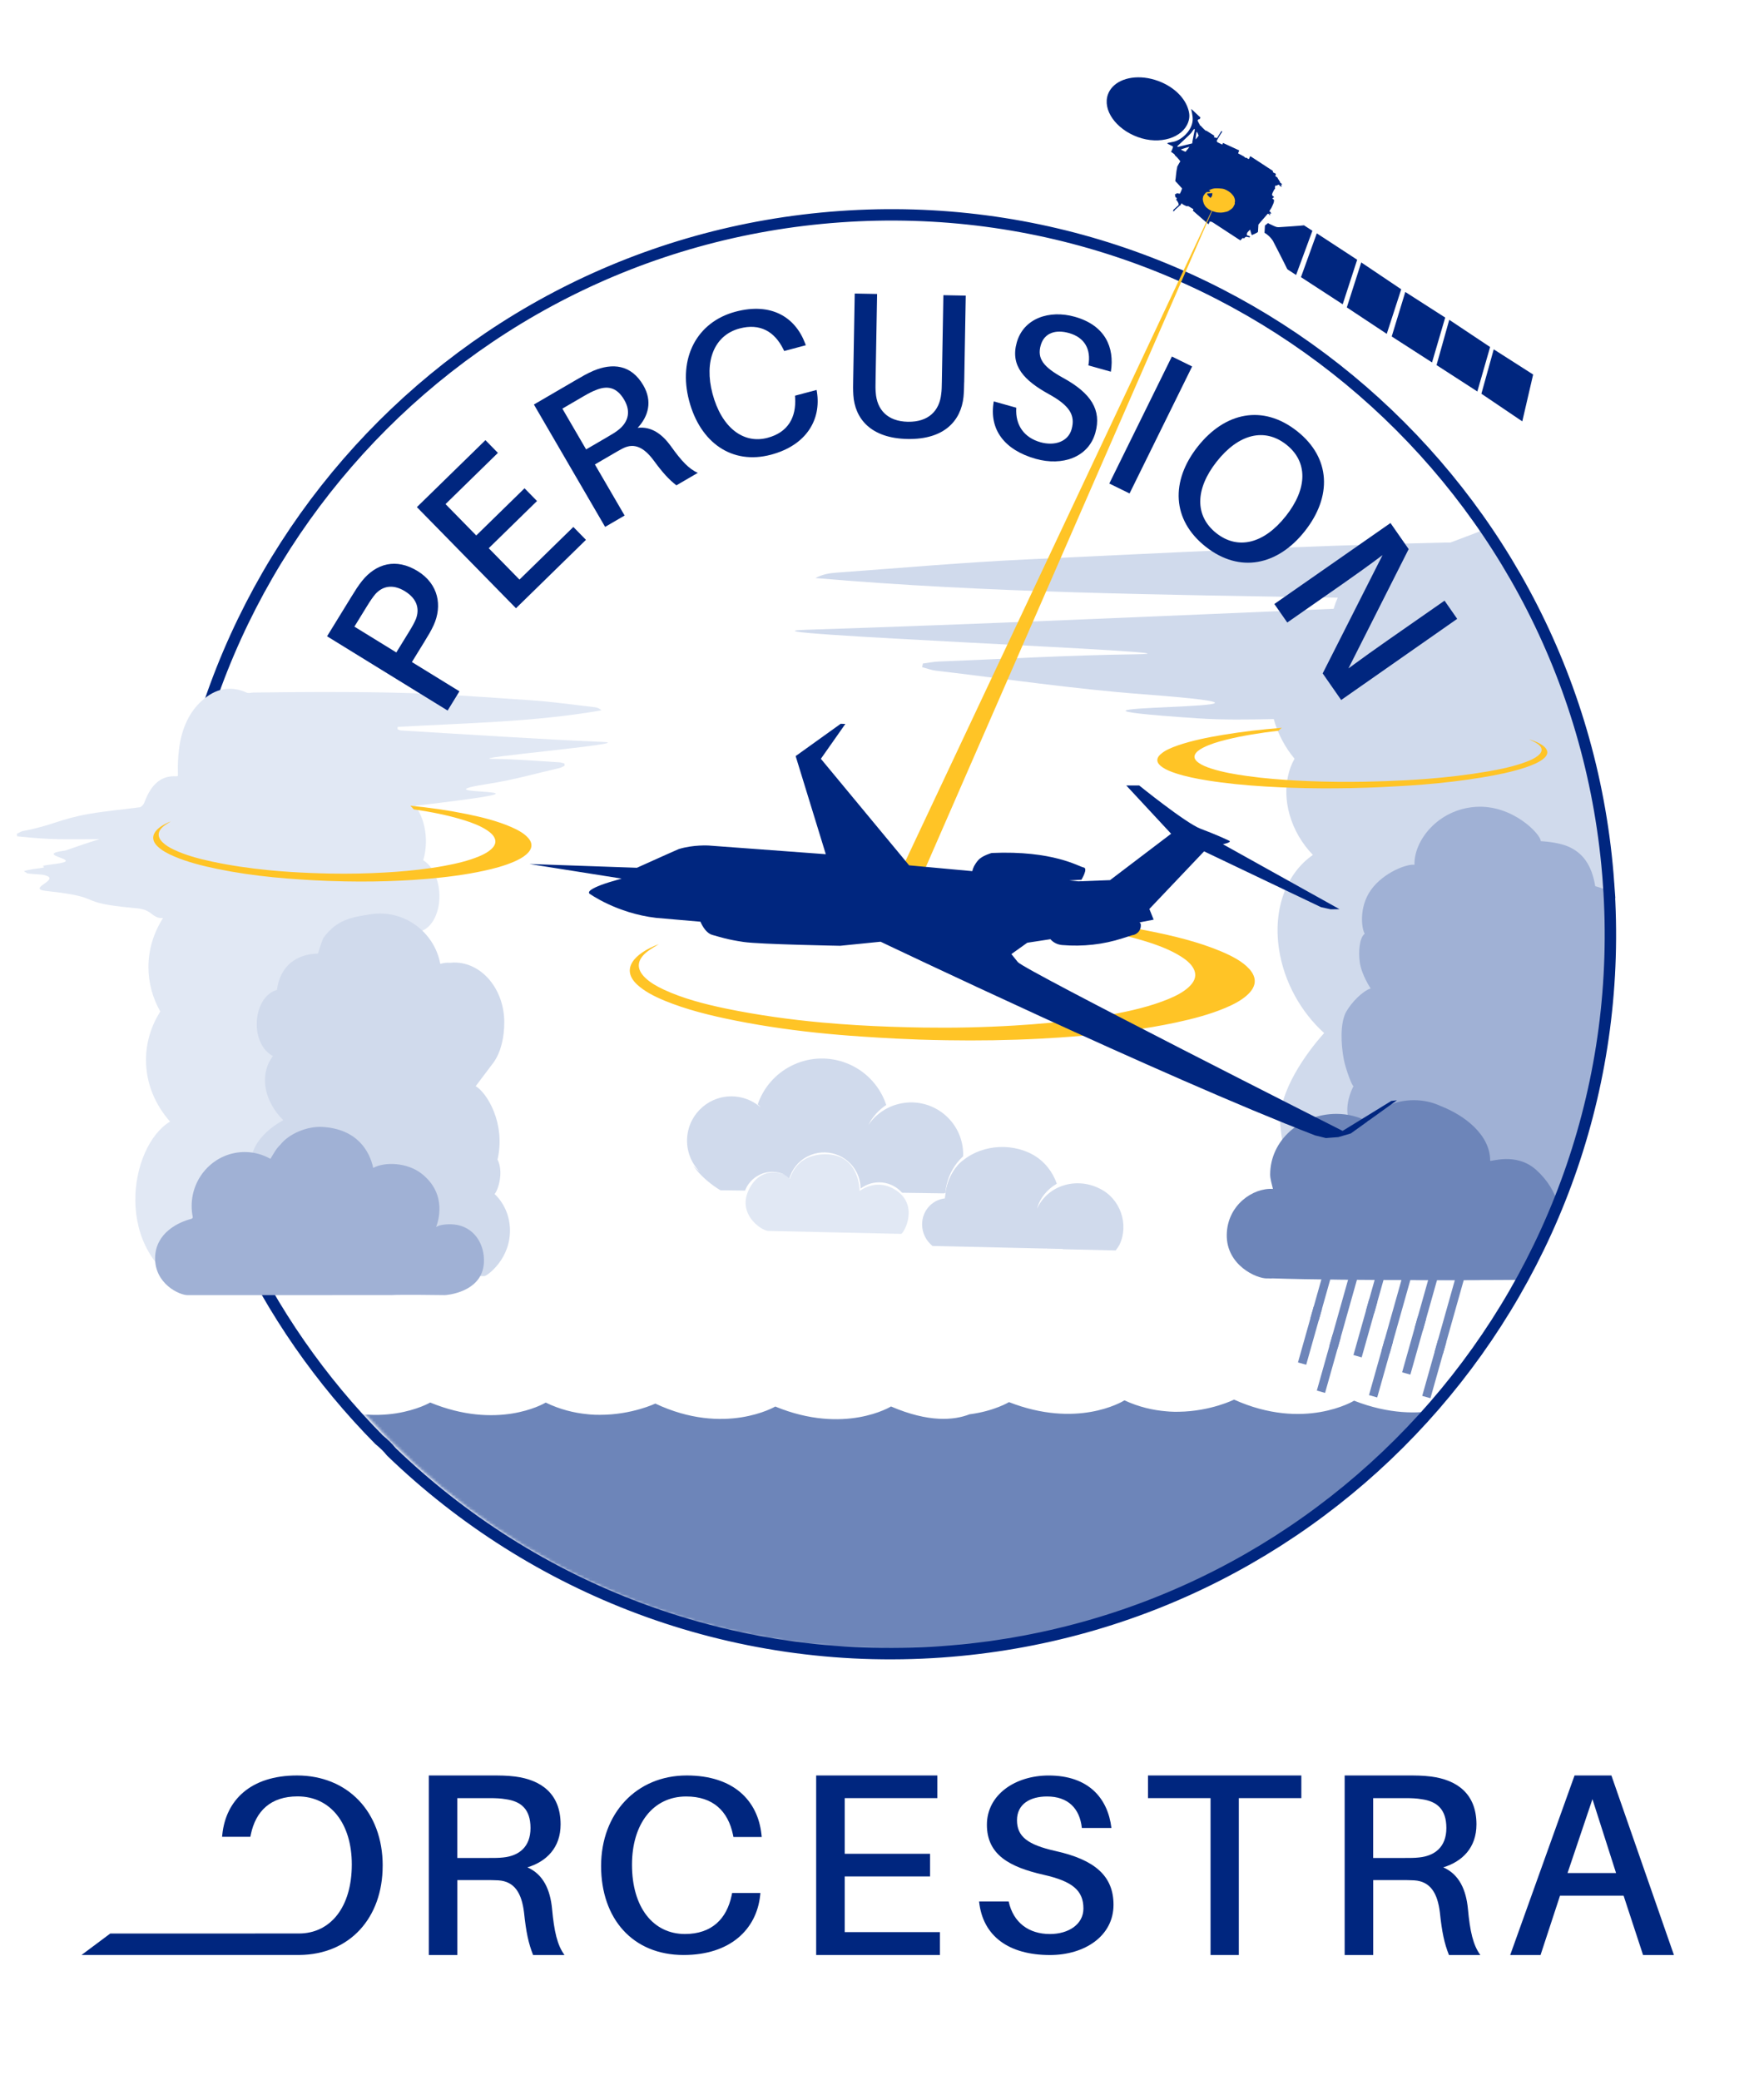
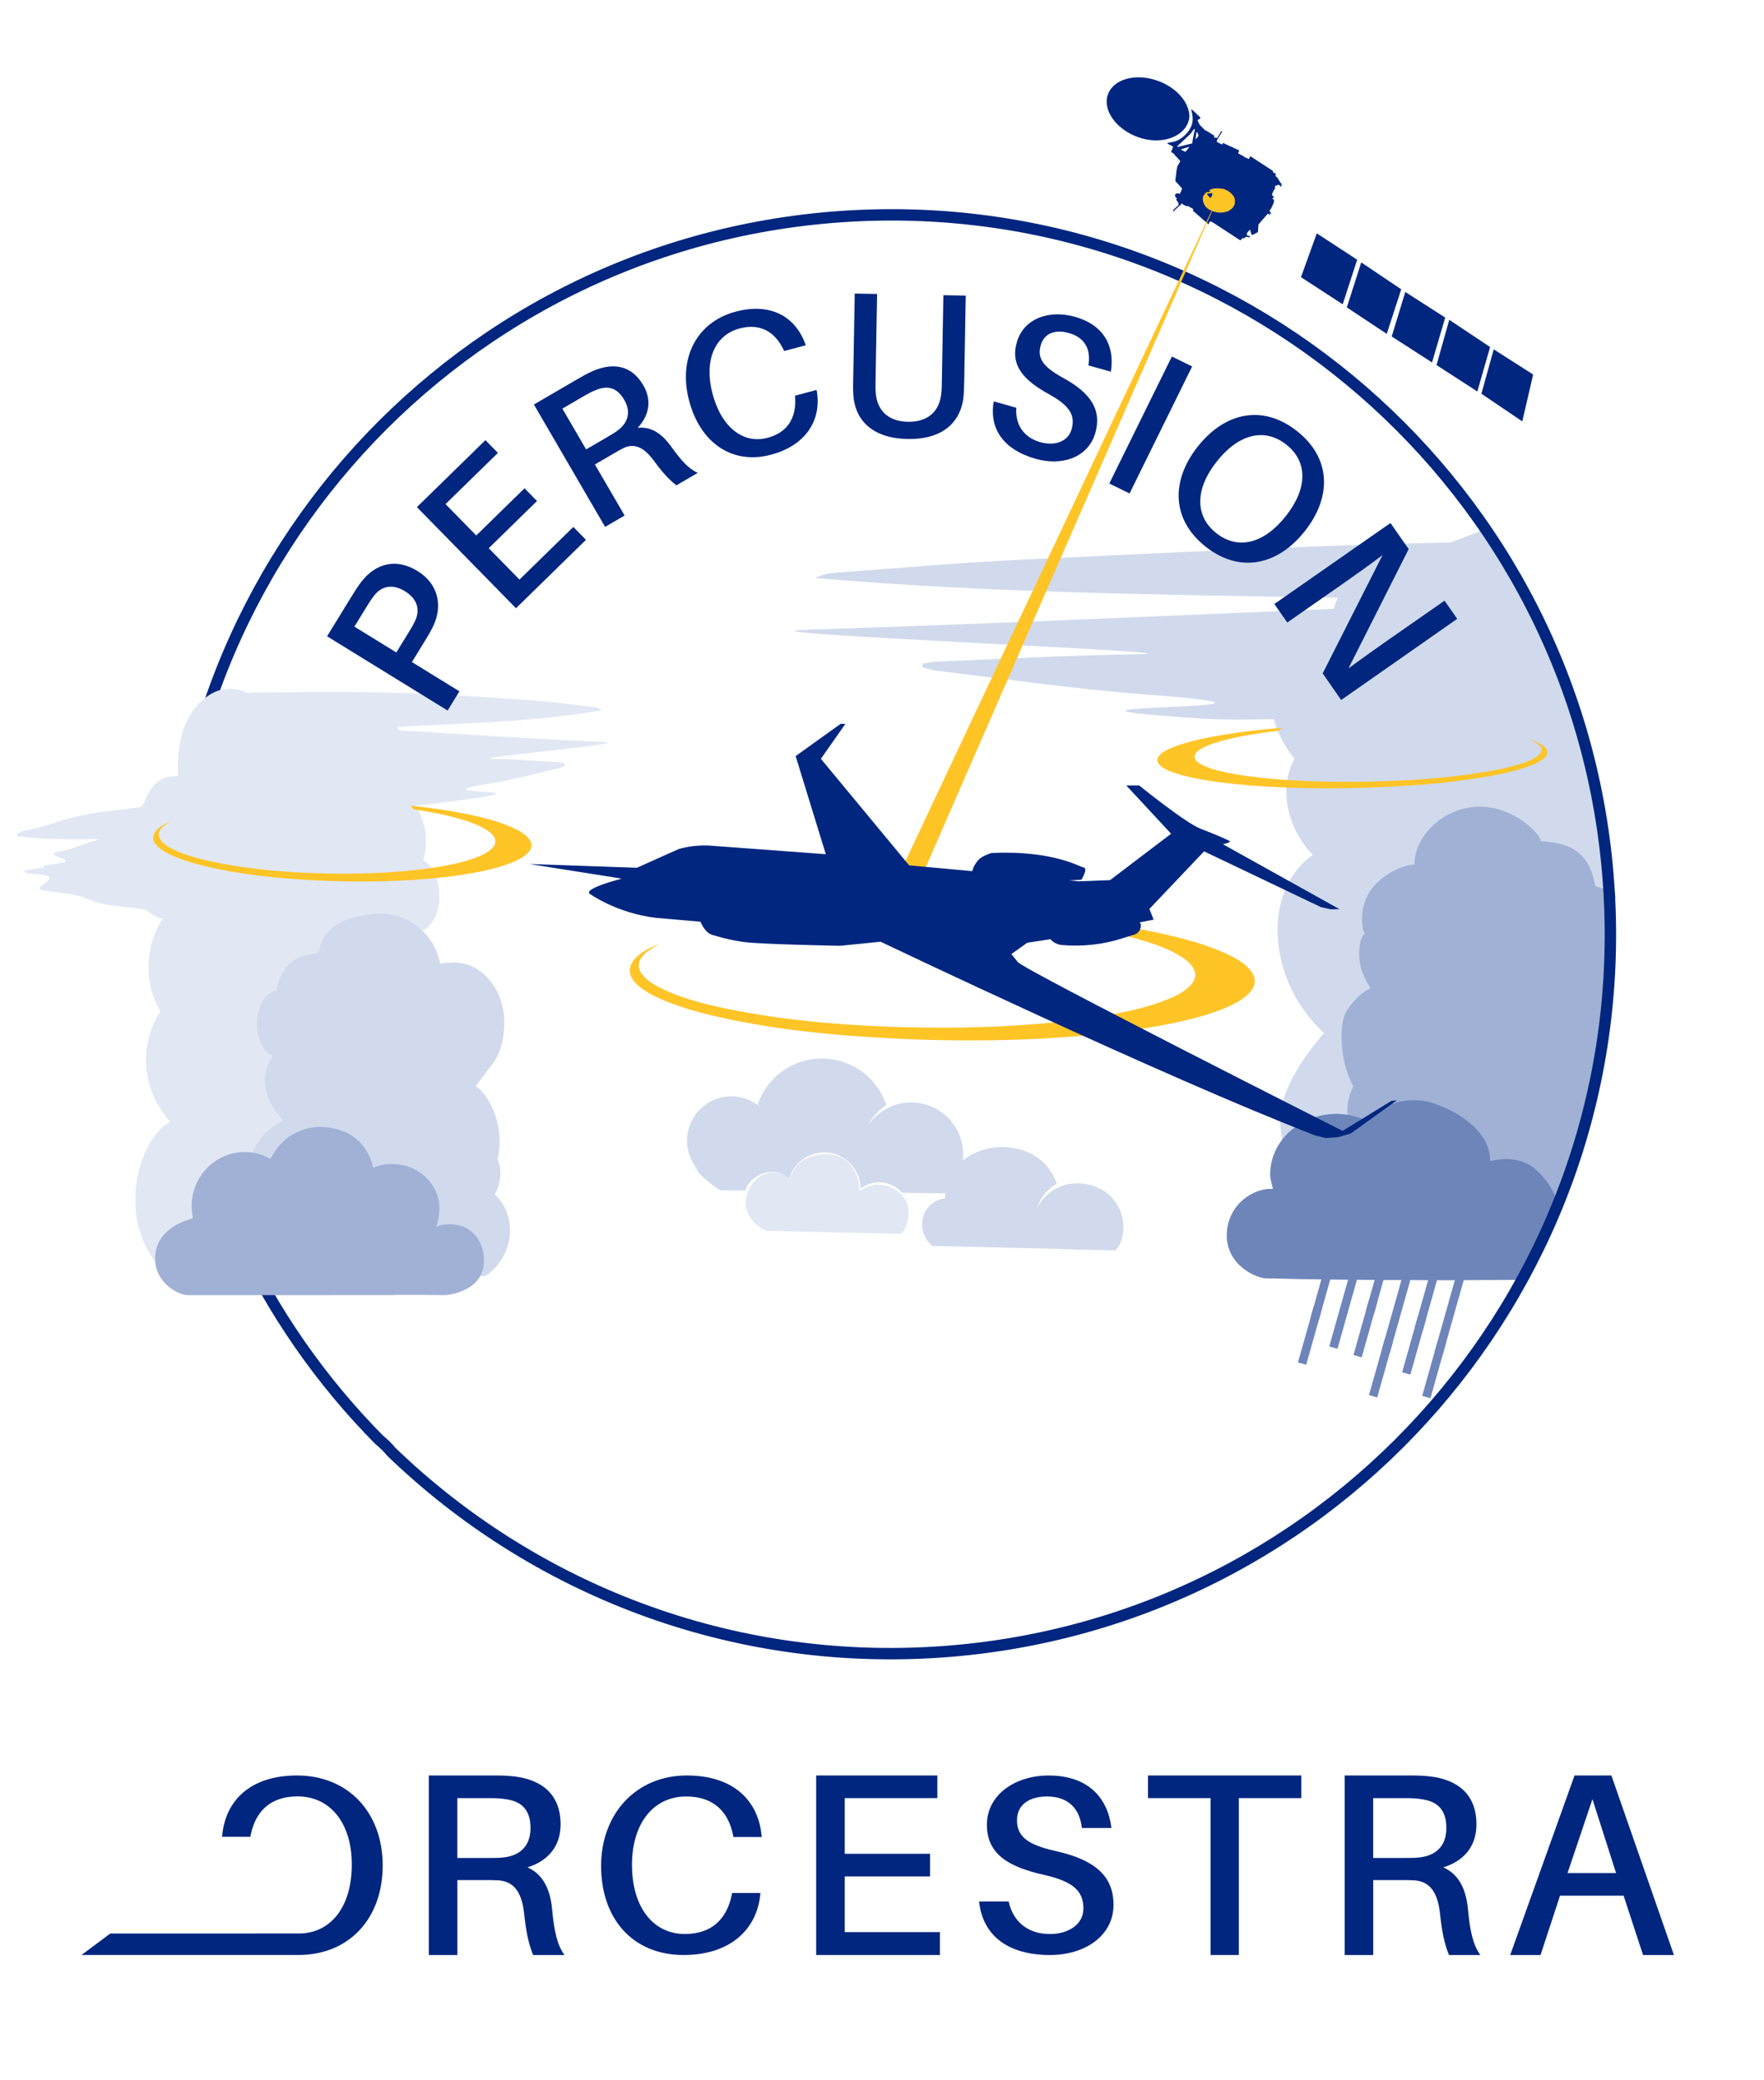
<svg xmlns="http://www.w3.org/2000/svg" id="Ebene_1" viewBox="0 0 619 730">
  <defs>
    <style>.cls-1{stroke:#6d85b9;stroke-width:3px;}.cls-1,.cls-2,.cls-3{fill:none;}.cls-1,.cls-3{stroke-miterlimit:10;}.cls-4{clip-path:url(#clippath);}.cls-2,.cls-5,.cls-6,.cls-7,.cls-8,.cls-9,.cls-10,.cls-11,.cls-12{stroke-width:0px;}.cls-13{mask:url(#mask);}.cls-14{filter:url(#luminosity-invert);}.cls-15{clip-path:url(#clippath-1);}.cls-16{clip-path:url(#clippath-4);}.cls-17{clip-path:url(#clippath-2);}.cls-18{clip-path:url(#clippath-7);}.cls-19{clip-path:url(#clippath-8);}.cls-20{clip-path:url(#clippath-6);}.cls-21{clip-path:url(#clippath-5);}.cls-3{stroke:#00267f;stroke-width:4px;}.cls-22{isolation:isolate;}.cls-6{fill:#6d85b9;}.cls-7{fill:#d0daec;}.cls-8{fill:#e1e8f4;}.cls-9{fill:#a0b1d5;}.cls-10{fill:#fff;}.cls-11{fill:#ffc426;}.cls-12{fill:#00267f;}</style>
    <clipPath id="clippath">
      <rect class="cls-2" x="0" y="19.41" width="618.87" height="710.59" />
    </clipPath>
    <clipPath id="clippath-1">
      <rect class="cls-2" x="0" y="19.41" width="618.87" height="710.59" />
    </clipPath>
    <clipPath id="clippath-2">
      <rect class="cls-2" x="0" y="19.41" width="618.87" height="710.59" />
    </clipPath>
    <clipPath id="clippath-4">
      <rect class="cls-2" x="0" y="19.41" width="618.87" height="710.59" />
    </clipPath>
    <clipPath id="clippath-5">
      <path class="cls-2" d="m296.79,76.04C157.71,85.9,52.96,206.63,62.83,345.71c4.44,62.56,31.32,118.17,72.2,159.53,1.58,1.3,3.07,2.71,4.27,4.22,49.73,47.99,118.84,75.49,193.2,70.21,139.07-9.86,243.82-130.6,233.96-269.67-9.43-133-120.26-234.6-251.55-234.6-6,0-12.04.21-18.11.64" />
    </clipPath>
    <filter id="luminosity-invert" x="63.58" y="78" width="500.79" height="586.79" color-interpolation-filters="sRGB" filterUnits="userSpaceOnUse">
      <feColorMatrix result="cm" values="-1 0 0 0 1 0 -1 0 0 1 0 0 -1 0 1 0 0 0 1 0" />
    </filter>
    <mask id="mask" x="63.58" y="78" width="500.79" height="586.79" maskUnits="userSpaceOnUse">
      <g class="cls-14">
        <g class="cls-22">
-           <path class="cls-5" d="m564.37,328.51c0,138.35-112.11,250.51-250.4,250.51S63.58,466.86,63.58,328.51s112.11-250.51,250.39-250.51,250.4,112.16,250.4,250.51" />
-         </g>
+           </g>
      </g>
    </mask>
    <clipPath id="clippath-6">
      <rect class="cls-2" x="67.65" y="489.32" width="478.33" height="175.47" />
    </clipPath>
    <clipPath id="clippath-7">
      <path class="cls-2" d="m294.79,76.04C155.71,85.9,50.96,206.63,60.83,345.71c4.44,62.56,31.31,118.17,72.2,159.53,1.58,1.3,3.07,2.71,4.27,4.22,49.73,47.99,118.84,75.49,193.2,70.21,139.07-9.86,243.82-130.6,233.96-269.67-9.43-133-120.26-234.6-251.55-234.6-6,0-12.04.21-18.11.64" />
    </clipPath>
    <clipPath id="clippath-8">
      <rect class="cls-2" x="0" y="19.41" width="618.87" height="710.59" />
    </clipPath>
  </defs>
  <g class="cls-4">
    <g class="cls-15">
      <g class="cls-17">
        <path class="cls-12" d="m198.09,686.06h-11.02c-1.64-4.11-2.46-8.03-3.19-14.97-.82-6.67-3.28-10.87-9.01-11.23-1.55-.09-3.1-.09-4.64-.09h-9.74v26.29h-10.02v-63h21.67c3.37,0,5.65,0,8.65.37,9.1,1.19,15.93,6.03,15.93,16.8,0,8.22-5.01,13.06-11.65,15.07,5.64,2.47,8.01,7.94,8.65,14.52.73,7.94,1.82,12.78,4.37,16.25m-27.13-34.06c2.55,0,4.1,0,5.64-.18,5.46-.55,9.56-3.65,9.56-10.32s-3.37-9.4-8.74-10.13c-1.64-.28-3.28-.37-5.83-.37h-11.11v21h10.47Z" />
        <path class="cls-12" d="m267.2,643.77l.09.88h-9.92l-.18-.88c-1.73-8.16-6.92-13.34-16.39-13.34-11.65,0-19.03,9.65-19.03,23.96,0,15,7.47,24.3,18.57,24.3,9.47,0,14.66-5.35,16.39-13.51l.18-.88h9.92l-.09.88c-1.27,11.85-10.47,20.88-26.86,20.88-17.94,0-28.95-12.81-28.95-31.24s12.38-31.76,30.05-31.76c16.39,0,24.95,8.78,26.22,20.71" />
        <polygon class="cls-12" points="329.83 686.06 286.4 686.06 286.4 623.06 328.92 623.06 328.92 631.01 296.42 631.01 296.42 650.54 326.37 650.54 326.37 658.49 296.42 658.49 296.42 678.03 329.83 678.03 329.83 686.06" />
        <path class="cls-12" d="m134.29,654.73c0-18.98-12.38-31.67-30.05-31.67-16.39,0-24.95,8.75-26.22,20.64l-.09.88h9.92l.18-.88c1.73-8.14,6.92-13.3,16.39-13.3,11.65,0,19.03,9.62,19.03,23.88,0,14.96-7.46,24.23-18.57,24.23l-66.2.02-10.07,7.52h76.43c17.76-.16,29.24-13.07,29.24-31.33" />
        <path class="cls-12" d="m390.01,641.49h-10.38c-.73-6.93-4.92-11.06-12.2-11.06-5.92,0-10.56,2.63-10.56,8.34s3.73,8.6,13.48,10.79c13.84,3.07,20.39,8.77,20.39,18.87,0,10.97-10.11,17.64-22.31,17.64-14.39,0-23.58-6.58-24.86-18.78h10.38c1.64,7.46,7.1,11.41,14.48,11.41,6.56,0,11.75-3.42,11.75-8.95,0-6.32-3.83-9.56-14.02-11.85-11.93-2.72-19.85-7.02-19.85-17.55s9.92-17.28,21.67-17.28c13.93,0,20.76,7.9,22.03,18.42" />
        <polygon class="cls-12" points="434.71 631.01 434.71 686.06 424.79 686.06 424.79 631.01 402.84 631.01 402.84 623.06 456.65 623.06 456.65 631.01 434.71 631.01" />
        <path class="cls-12" d="m519.47,686.06h-11.02c-1.64-4.11-2.46-8.03-3.19-14.97-.82-6.67-3.28-10.87-9.01-11.23-1.55-.09-3.1-.09-4.64-.09h-9.74v26.29h-10.02v-63h21.67c3.37,0,5.65,0,8.65.37,9.11,1.19,15.93,6.03,15.93,16.8,0,8.22-5.01,13.06-11.65,15.07,5.64,2.47,8.01,7.94,8.65,14.52.73,7.94,1.82,12.78,4.37,16.25m-27.13-34.06c2.55,0,4.1,0,5.64-.18,5.46-.55,9.56-3.65,9.56-10.32s-3.37-9.4-8.74-10.13c-1.64-.28-3.28-.37-5.83-.37h-11.11v21h10.47Z" />
        <path class="cls-12" d="m547.42,665.24l-6.83,20.82h-10.65l22.58-63h12.93l21.94,63h-10.83l-6.83-20.82h-22.31Zm19.67-7.94l-8.29-25.93-8.74,25.93h17.03Z" />
      </g>
      <g class="cls-16">
        <path class="cls-7" d="m335.38,414.51c1.98-3.29,2.95-7.24,2.5-11.36-1.09-10.02-10.09-17.26-20.1-16.18-1.63.18-3.19.57-4.65,1.13-.61.24-1.2.51-1.77.8-2.68,1.39-4.95,3.41-6.64,5.86,1.45-2.83,3.61-5.25,6.28-7-.36-1.1-.81-2.18-1.35-3.24-5.94-11.73-20.26-16.43-31.99-10.49-5.75,2.91-9.81,7.84-11.76,13.49.4.37.77.77,1.12,1.18-.38-.34-.78-.67-1.2-.97-.12-.09-.25-.18-.38-.26-2.16-1.49-4.73-2.45-7.54-2.68-8.56-.7-16.06,5.68-16.76,14.24-.38,4.69,1.37,9.07,4.43,12.18-.89-.69-1.69-1.48-2.4-2.33,3.69,5.5,9.64,8.81,9.64,8.81l78.46,1.09c.68,0,2.73-1.92,4.57-4.93-.16.22-.31.45-.48.67" />
        <path class="cls-10" d="m319.15,424.49c-.64-5.89-5.93-10.15-11.83-9.51-2.01.22-3.83.99-5.33,2.13-.01-1.92-.44-3.86-1.37-5.68-3.19-6.3-10.89-8.83-17.19-5.64-3.38,1.71-5.66,4.72-6.57,8.11-.04-.03-.08-.05-.12-.08.04.03.07.07.11.11.06.06.12.11.17.17,0-.02.02-.04.02-.06,1-2.98,3.12-5.58,6.14-7.11,6.11-3.09,13.56-.65,16.65,5.46.88,1.74,1.3,3.59,1.32,5.42-.92.86-1.68,1.86-2.25,2.98.62-.9,1.38-1.71,2.26-2.39.26-.2.53-.39.81-.57,1.34-.86,2.89-1.44,4.59-1.62,5.87-.64,11.14,3.61,11.77,9.47.26,2.44-.32,4.77-1.51,6.71,1.73-2.14,2.64-4.95,2.32-7.9" />
        <path class="cls-10" d="m266.54,412.26c-5.1,2.47-7.23,8.61-4.76,13.7,1.39,2.88,3.96,4.81,6.84,5.5-2.69-1.03-4.93-3.18-5.97-6.11-1.89-5.31.89-11.15,6.2-13.04,2.2-.78,4.48-.75,6.55-.09-2.71-1.28-5.96-1.38-8.86.03" />
-         <path class="cls-10" d="m386.83,415.17c-4.68-2.75-10.3-2.55-14.85-.37-1.3-4.47-4.4-8.47-8.47-10.94-14.71-8.73-32.41.64-31.86,17.53-.07-4.76,1.65-9.53,4.89-12.92,6.55-6.58,17.86-7.82,26.06-3.15,3.91,2.22,6.79,5.9,8.23,10.09-3.35,1.94-5.97,5.01-6.94,8.8,3.69-8.2,13.69-11.21,21.86-7.15,8.3,3.92,11.12,14.88,5.69,22.07,6.65-7.19,4.16-19.1-4.62-23.96" />
        <path class="cls-7" d="m391.49,438.81c.49-.61.93-1.26,1.32-1.95,3.43-7.06.42-16.28-7.05-19.81-8.17-4.07-18.18-1.06-21.86,7.15.97-3.79,3.59-6.86,6.94-8.8-1.44-4.19-4.33-7.86-8.23-10.09-8.2-4.67-19.51-3.43-26.06,3.15-1.47,1.54-2.61,3.37-3.43,5.35-.1.23-.2.46-.29.7-.16.45-.31.91-.44,1.37-.02.08-.05.16-.08.25-.46,1.7-.68,3.48-.65,5.25-.03-.82,0-1.61.06-2.39-.07.51-.14,1.03-.18,1.55-4.53.54-8,4.42-7.97,9.19.02,3.04,1.46,5.75,3.66,7.51l39.82.91s.09-.08.13-.12c.03.04.07.09.1.13l5.68.13v.09s18.53.43,18.53.43Z" />
        <path class="cls-8" d="m316.2,433l-46.62-1.04c-2.55-.1-12.01-6.57-5.93-16.03,4.7-7.3,13.07-4.08,13.5-1.82,0,0,1.49-9.11,12.64-9.04,12.03.08,11.85,12.94,11.85,12.94,0,0,5.44-4.58,12.06-.76,9.3,5.36,3.39,15.75,2.49,15.75" />
        <polygon class="cls-12" points="456.52 97.26 462.07 81.89 476.24 91.15 471.16 106.79 456.52 97.26" />
        <polygon class="cls-12" points="477.67 92.09 472.61 107.88 486.62 117.16 491.7 101.52 477.67 92.09" />
        <polygon class="cls-12" points="493.13 102.46 507.13 111.44 502.51 127.19 488.36 118.08 493.13 102.46" />
        <polygon class="cls-12" points="504.09 128.12 508.55 112.23 522.89 121.78 518.41 137.38 504.09 128.12" />
        <polygon class="cls-12" points="524.16 122.59 537.99 131.43 534.18 147.87 519.83 138.17 524.16 122.59" />
-         <path class="cls-12" d="m443.74,81.71c.37.17.68.42,1,.68.46.37.9.76,1.27,1.22.23.29.46.58.66.89.12.2,4.63,9,4.87,9.61.07.18.19.39.4.52.96.61,1.91,1.24,2.87,1.87.03-.08,5.59-15.16,5.72-15.51-.99-.65-1.96-1.28-2.95-1.92-.16.09-8.36.64-8.67.65-.29.01-.59.01-.87-.04-.72-.15-2.45-1.09-2.71-1.17-.13-.04-.24-.15-.36-.24l-1.09.87-.15,2.59Z" />
        <path class="cls-12" d="m441.59,78.81c.24-.36,3.18-3.67,3.25-3.78.08-.02.15-.03.21-.04.03.06.06.11.09.15.06-.01.1-.02.14-.03.07.19.15.38.46.38-.08-.23-.15-.42-.24-.68.19.1.32.17.45.24.03-.05.07-.1.1-.15-.07-.16-.15-.33-.24-.53-.1-.05-.25-.12-.39-.2.1-.19.19-.35.27-.51.2-.33.46-.64.59-.99.23-.58.57-1.11.71-1.73.06-.28.13-.54.02-.88-.17-.11-.37-.24-.55-.36.04-.05.13-.11.16-.2.05-.12.26,0,.24-.19.05-.01.11-.02.17-.03-.03-.13-.05-.23-.07-.33-.13-.05-.27-.11-.4-.16-.03-.13-.05-.26-.08-.38-.07,0-.12-.01-.16-.02.14-.37.21-.78.42-1.09.22-.34.29-.79.69-1.07-.01-.2-.03-.42-.05-.65.05-.09.16-.17.09-.31.07-.07.13-.14.22-.24.06.06.12.12.16.16.32-.04.47-.42.8-.27,0-.07.01-.12.02-.16.1.06.19.11.27.16-.02.04-.04.07-.07.11.06.02.12.03.18.05-.02.04-.04.08-.05.1.23.12.44.23.67.35.03-.06.07-.13.11-.21-.06-.07-.11-.11-.15-.17-.06-.11-.12-.22-.17-.33,0-.01.03-.04.07-.09.07.06.13.11.21.18.05-.07.1-.13.12-.15-.11-.46-.58-.54-.8-.87.07-.05.12-.09.17-.14-.09-.09-.21-.16-.32-.2-.02-.28-.14-.51-.4-.65-.02-.01-.02-.08-.03-.13-.06-.24-.18-.42-.37-.59-.18-.16-.42-.21-.58-.39.04-.3.3-.58.1-.87-.28-.12-.53-.24-.79-.35-.05-.1-.11-.19-.15-.29-.04-.11-.05-.23-.07-.34-2.44-1.59-4.87-3.18-7.3-4.77-.19-.13-.4-.23-.6-.35-.13.25-.31.48-.31.78-.11.07-.21.13-.34.21-.14-.1-.27-.19-.4-.28-.13-.09-.26-.16-.42-.26-.02.07-.03.11-.04.14-.08,0-.17.08-.2-.07,0-.02-.06-.03-.1-.05-.16-.14-.31-.33-.49-.42-.29-.15-.58-.31-.86-.47-.35-.2-.71-.37-1.07-.56.06-.39.27-.7.37-1.05-.2-.08-5.44-2.54-5.69-2.63-.1.21-.17.38-.27.58-.36-.22-1.62-.75-1.75-.88-.07-.14-.14-.27-.21-.39.06-.24.94-1.67,1.26-2.19.22-.37.47-.72.69-1.07-.05-.07-.11-.13-.16-.19-.07.01-.13.03-.2.04-.01.07-.79,1.3-1.05,1.73-.13.22-.26.44-.39.65-.1-.04-.99-.15-1.07-.32-.03-.09.08-.42.1-.49-.14-.07-2.63-1.65-2.8-1.78-.07.02-.14.03-.2.04-.04-.06-.57-.47-.58-.51-.31-.27-1.09-1.1-1.2-1.26,0,.01-.02.02-.02.03-.09-.06-.17-.12-.26-.18.02-.11-.43-.91-.52-.97,0-.03.02-.08.04-.13-.12-.05-.33-.47-.33-.63.09-.11.18-.22.28-.34.13-.03.28-.06.45-.09.09-.19.18-.39.26-.58-.03-.05-.03-.06-.04-.07-.5-.35-2.63-2.52-3.21-2.93-.05-.04.67,2.36.52,4.08-.33,3.82-4.17,6.94-6.76,7.45-1.35.26-2.52.41-2.02.68.07.07,1.81.88,1.87.95-.01.05,0,.28,0,.33-.07.2-.44,1.27-.69,1.54.12.06,1.04.71,1.29.98.04.05.05.13.07.2.03.12.24.29.28.32.49.36,1.56,1.68,1.63,1.87-.1.12-.91,1.51-.94,1.62-.05.17-.22.31-.16.51-.04.19-.06.38-.11.57-.19.82-.24,1.66-.34,2.48-.06.46-.07.94-.18,1.39-.06.24,0,.42.14.53.29.23,2.07,2.28,2.22,2.41-.19.63-.46,1.22-.77,1.84-.4-.05-.79-.11-1.17-.16-.07.11-.14.22-.2.31-.14.03-.24.05-.34.07-.15.07-.07.2-.02.24.09.08.14.17.1.26-.09.17.03.3.02.41.21.17.38.31.54.44-.09.22-.17.41-.25.58.09.08.17.15.24.21.16.12.53.96.57.97.07.15.1.63.06.72-.03,0-.07,0-.09.02-.22.19-.43.39-.64.58-.37.33-.73.67-1.1,1.01-.03.16-.07.33-.11.52.17-.04.3-.06.36-.08.11-.16.18-.3.28-.41.18-.19.4-.34.58-.52.14-.13.29-.26.43-.39.15-.14.35-.24.46-.41.12-.2.33-.21.47-.33.02-.02.05-.03.07-.05.14-.14.06-.37.23-.5.09-.02.19-.04.29-.06.02-.03.05-.07.07-.1-.02.03-.05.07-.07.1.06.1.11.21.16.3.1.03.19.05.28.07.15.22.41.21.62.33.32.29.71.28,1.11.23.34.2.69.41,1.04.62.25.15.5.3.75.45-.03.06-.07.12-.08.19-.02.06-.01.13-.02.2-.03.02-.06.05-.12.1,1.84,1.6,3.66,3.19,5.48,4.78,0,0,.03,0,.06-.01,0-.03.37-.77.48-1.01.06.05.12.11.2.17.14-.14.61.09.85.25,3.02,1.97,6.03,3.94,9.05,5.91.08.05.18.09.27.14.1.08.19.16.31.25.12-.14.22-.26.33-.36.19-.18.32-.43.59-.51.16.14.34.14.53.06.02-.28.58-.49.66-.49.13.04.89.22,1.05.23.14-.02.22-.09.22-.23-.04-.25-.55-.34-.59-.35-.18-.07-.35-.15-.53-.23-.01-.21.12-.7.11-.75.11-.22.8-.95,1.03-1.17.05.26.51,1.7.6,1.93.07,0,2.13-.89,2.12-1.09.02-.03.05-.07.07-.1m-25.45-28.05c-.07.02-1.15-.51-1.62-.78.03-.14,2.83-.93,2.99-.96.02.1-1.23,1.56-1.36,1.74m2.37-2.95c-.1.02-4.57,1.12-5.09,1.25-.14-.06-.16-.33-.05-.36.22-.24,4.32-3.96,4.76-4.54.02-.02,1.04-1.59,1.14-1.42l.14.24c-.03.15-.98,4.61-.91,4.83m1.24-1.41c-.14-.12.21-2.59.36-2.68.4.49.35.79.66,1.34-.07.17-.93,1.24-1.02,1.34" />
        <path class="cls-11" d="m433.34,71.51c-.12.24-.26.47-.36.72-.26.65-.75,1.07-1.33,1.42-.2.12-.38.28-.59.39-.2.11-.41.2-.62.25-.71.17-1.41.33-2.15.33-.66,0-1.3-.07-1.94-.25-1.4-.41-2.05-.71-3.03-1.58-.27-.24-.45-.55-.63-.83-.36-.58-.52-1.27-.62-1.94-.05-.38.1-.78.16-1.17.25-.45.55-.87.92-1.24.15-.16.27-.19.48-.2.35-.03.73.03,1.04-.19.04-.03.06-.07.08-.1-.15-.1-.3-.2-.56-.36.49-.2.87-.39,1.27-.5.4-.11.83-.18,1.25-.17.69.01,1.39,0,2.08.11.28.05.56.07.83.18,1.05.43,2.02.96,2.76,1.86.21.25.45.5.59.77.36.71.53,1.48.29,2.28-.02.06.05.14.08.21m-9.84-3.56c.23.69.73,1,1.13,1.39.14.14.38.22.34-.18,0-.09.29-.19.32-.32.08-.33.09-.67.14-1.07-.67.07-1.26.13-1.92.19" />
        <path class="cls-12" d="m399.27,48.1c7.75,2.84,15.71.25,17.67-5.19.66-1.83.49-3.32-.21-5.24-1.39-3.79-5.19-7.39-10.34-9.27-6.38-2.34-12.85-1.32-16.03,2.15-.68.74-1.22,1.6-1.57,2.56-1.97,5.44,2.72,12.15,10.47,14.99" />
      </g>
      <g class="cls-21">
        <g class="cls-13">
          <g class="cls-20">
            <path class="cls-6" d="m515.76,490.88s-15.98,10.29-40.6.66c0,0-17.48,10.73-42.12-.38,0,0-8.14,4.09-19.33,4.26-1.03.03-2.11.02-3.26-.06-.21-.01-.42-.03-.63-.05-.17-.01-.33-.02-.5-.04-4.64-.37-9.65-1.49-14.73-3.85-1.1.68-16.8,9.9-40.53.62,0,0-5.16,3.16-13.83,4.27-5.48,2.13-14.32,2.95-27.57-2.74,0,0-16.25,10.04-40.61.02,0,0-17.75,10.45-42.1-1.04,0,0-8.25,3.96-19.44,3.95-1.03.02-2.11-.02-3.26-.11-.21-.01-.42-.04-.63-.06-.17-.02-.33-.03-.5-.05-4.63-.44-9.61-1.64-14.62-4.08-1.12.66-17.06,9.63-40.54-.02,0,0-17.75,10.45-42.1-1.04,0,0-20.83,9.99-41.2-1.82,11.96,37.58,32.6,72.11,60.61,100.52l.15.13c1.65,1.37,2.94,2.64,3.93,3.89l.17.19c25.14,24.31,54.41,42.81,87.01,54.98,28.06,10.48,57.32,15.76,87.2,15.76,6.05,0,12.12-.22,18.21-.65,66.99-4.76,128.12-35.38,172.13-86.23,22.15-25.59,38.62-54.78,48.92-86.01-4.99,2.95-14.43,5.42-30.22-1.03" />
          </g>
        </g>
      </g>
      <g class="cls-18">
        <path class="cls-7" d="m526.67,182.83c-1.19,1.61-10.08,4.63-17.71,7.56-.56,0-1.12-.01-1.7,0-49.23,1.08-98.38,3.64-147.28,5.94-22.25,1.05-44.49,3.04-66.66,4.64-2.38.17-4.76.61-7.2,1.88,60.49,5.23,121.8,5.84,183.3,6.89-.56,1.24-1.04,2.54-1.44,3.9-61.99,2.62-123.64,5.38-184.91,7.36-33.77,1.09,149.47,8.16,115.36,8.61-23.02.3-46.08,1.64-69.06,2.54-1.83.07-3.68.46-5.52.7-.09.43-.18.85-.27,1.28,1.62.42,3.19,1.03,4.86,1.23,24.18,2.84,48.25,6.42,72.66,8.27,78.87,5.99-59.65,3.11,19,8.44,8.92.6,17.89.47,26.86.27,1.45,5.19,4,9.97,7.3,13.91-1.06,1.87-1.83,3.95-2.31,6.18-.88,4.07-.78,8.64.55,13.38,1.54,5.49,4.48,10.36,8.2,14.2-9.15,6.36-14.08,18.71-11.88,33.14,1.77,11.58,7.77,22.08,15.83,29.38-5.99,6.63-16.32,20.74-15.4,32.04,1,12.32,5.07,22.23,13.31,30.73l-7.33,22.8,19.85.38c12.95.19,73.99,4.35,78.86-7.56,28.92-70.76,17.43-182.92-27.29-258.07" />
        <path class="cls-9" d="m471.59,371.99c-1.06-5.41-1.41-13.08.85-17.03,1.83-3.2,5.65-7.15,8.53-8.08,0,0-3.16-4.72-3.8-9.1-.52-3.55-.21-8.68,1.73-10.12-1.02-1.46-2.25-9.22,2.23-15.43,4.43-6.15,12.77-9.18,15.22-8.74-.26-8.49,8.25-19.46,21.48-20.34,13.02-.87,22.94,9.74,22.83,12.04,0,0,5.69.24,9.43,1.8,5.11,2.12,8.43,6.32,9.69,14,.12,0,5.56,1.52,7.67,3.36,3.4,2.97,4.74,6.35,5.01,11.36.18,3.34-1.43,8.02-3.08,9.29,1.04,1.15,1.91,5.15,1.46,9.27-.33,2.99-1.51,6.59-3.14,8.01,5.21,2.67,7.36,13.06,7.47,16.98.26,9.27-4.94,15.9-7,17.09,1.12.69,7.17,6.68,5.23,16.85-1.19,6.24-2.49,12.09-6.47,16.19-.47.48-.53,1.23-.16,1.79.48.72.89,1.48,1.23,2.27.52,1.2-2.64,2.46-3.5,3.75-.27.4-.68.69-1.16.69l-78.75-.08c-4.99-.39-8.57-8.01-8.76-10.56-.58-7.8,4.47-11.43,6.21-11.86-2.35-1.79-8.43-5.18-9.22-14.87-.4-4.86,2.16-9.41,2.16-9.41-.44.43-2.78-6.03-3.39-9.13" />
        <path class="cls-6" d="m444.66,448.61c.61-.02,1.2.1,1.78,0,25.61.89,86.43.62,93.69.44,4.79-.82,15.18-23.82-1.03-38.47-7.09-6.41-16.19-2.72-16.19-3.27,0-9.12-9.03-15.93-17.36-19.17-2.76-1.3-5.97-2.06-9.42-2.06-6.95,0-12.98,3.05-16.09,7.54-3.28-1.74-7.04-2.73-11.05-2.73-12.6,0-23.28,9.26-23.28,21.3,0,1.56.65,3.57.98,5.04-6.99-.49-16.06,5.68-16.21,16.1-.15,10.64,10.45,15.43,14.19,15.3" />
        <line class="cls-1" x1="484.04" y1="415.62" x2="467.89" y2="472.91" />
-         <line class="cls-1" x1="469.06" y1="468.78" x2="463.53" y2="488.4" />
        <line class="cls-1" x1="496.9" y1="403.15" x2="480.75" y2="460.44" />
        <line class="cls-1" x1="481.91" y1="456.31" x2="476.38" y2="475.93" />
        <line class="cls-1" x1="502.35" y1="417.22" x2="486.2" y2="474.51" />
        <line class="cls-1" x1="487.36" y1="470.38" x2="481.83" y2="489.99" />
        <line class="cls-1" x1="513.98" y1="409.21" x2="497.83" y2="466.5" />
        <line class="cls-1" x1="498.99" y1="462.37" x2="493.46" y2="481.98" />
        <line class="cls-1" x1="521.02" y1="417.49" x2="504.87" y2="474.78" />
        <line class="cls-1" x1="506.04" y1="470.65" x2="500.51" y2="490.26" />
        <line class="cls-1" x1="477.43" y1="405.74" x2="461.28" y2="463.03" />
        <line class="cls-1" x1="462.44" y1="458.9" x2="456.91" y2="478.52" />
      </g>
      <g class="cls-19">
        <path class="cls-3" d="m564.46,310c-9.86-139.07-130.6-243.82-269.67-233.96C155.71,85.9,50.97,206.63,60.83,345.71c4.44,62.56,31.32,118.17,72.2,159.53,1.58,1.3,3.07,2.71,4.27,4.22,49.73,47.98,118.84,75.48,193.2,70.21,139.07-9.86,243.82-130.6,233.96-269.67Z" />
        <path class="cls-11" d="m438.38,340.04c-2.31-2.58-5.89-4.48-9.84-6.15-7.81-3.29-16.57-5.45-25.63-7.24-10.72-2.12-21.69-3.63-32.85-4.66.73.63,1.38,1.32,1.96,2.06,10.16,1.42,20.06,3.29,29.39,6.11,4.83,1.47,9.38,3.19,13.1,5.57,2.24,1.43,3.99,3.03,4.67,4.99.72,2.09-.18,4-2.15,5.78-1.85,1.67-4.31,2.97-7.05,4.1-6.21,2.56-13.13,4.17-20.27,5.47-2.44.45-4.9.84-7.36,1.2-4.7.69-9.44,1.25-14.21,1.69-4.05.38-8.13.68-12.22.93-10.63.64-21.27.87-31.92.71-7.82-.12-15.6-.38-23.32-.85-4.06-.24-8.11-.55-12.13-.91-11.38-1.04-22.59-2.6-33.59-4.86-7.85-1.62-15.4-3.62-21.99-6.68-2.54-1.18-4.82-2.51-6.53-4.15-3.3-3.16-3.03-6.38.9-9.36,1.17-.89,2.58-1.66,3.88-2.49-9.09,3.47-13.29,8.91-7.69,14.17,2.48,2.33,5.87,4.11,9.63,5.67,7.65,3.16,16.17,5.27,24.97,7.02,10.63,2.11,21.51,3.62,32.58,4.66,2.58.24,5.18.47,7.78.66,1.58.12,3.16.22,4.75.33,3.77.26,7.55.48,11.33.67,2.67.13,5.34.25,8.01.34,3.22.11,6.43.18,9.65.23,10.92.18,21.84.02,32.75-.55,2.24-.12,4.48-.25,6.72-.4,2.77-.19,5.53-.4,8.28-.64,11.05-.95,21.96-2.35,32.58-4.61,6.14-1.31,12.07-2.89,17.44-5.15,2.86-1.2,5.45-2.57,7.44-4.31,3.49-3.04,3.79-6.18.94-9.37" />
        <polygon class="cls-11" points="308.58 321.61 428.04 67.87 315.87 324.92 308.58 321.61" />
        <path class="cls-12" d="m488.18,386.37l-17.05,10.49s-111.71-56.43-113.97-59.24l-2.26-2.81,5.58-3.98,8.12-1.24c.96,1.13,2.44,1.91,4.12,2.05,7.24.61,14.41-.19,21.15-2.36l3.34-1.07c1.79-.2,3.21-1.7,3.12-3.62-.02-.46-.18-.78-.51-.89l5-.97-1.5-3.75,19.2-20.22,41.02,19.58,3.42.76,3.08-.05-40.91-22.79s3.29-.69,2.22-1.21c-1.07-.52-4.82-2.26-10.01-4.2s-21.59-15.21-21.59-15.21h-4.53s15.73,16.94,15.73,16.94l-21.42,16.28-11.07.42-3.24-.31,4.26-.25s2.46-4.02.77-4.31c-1.69-.29-10.66-6.03-32.26-5.08,0,0-3.3.9-4.71,2.51-1.23,1.4-1.85,2.7-2.1,3.87l-22.16-2.04-30.97-37.39,8.59-12.23-1.63-.06-15.81,11.34,10.58,34.43-41.05-3.04s-5.43-.35-10.56,1.24c0,0-7.21,3.17-14.67,6.56l-37.73-1.32,32.37,5.12c-6.57,1.81-9.06,2.85-10.57,3.83,0,0-1.3.76-.77,1.42,0,0,9.55,6.92,23.45,8.53l15.55,1.35s1.5,3.91,4.19,4.64c2.69.74,5.2,1.63,10.97,2.47,5.77.84,33.86,1.34,33.86,1.34l14.19-1.43s98.98,47.31,152.47,67.97l3.78.93,4.36-.33,4.4-1.29,16.18-11.64-2,.25Z" />
        <path class="cls-11" d="m407.32,264.64c1.42-1.29,3.64-2.25,6.09-3.09,4.85-1.66,10.3-2.77,15.94-3.7,6.67-1.1,13.51-1.89,20.47-2.45-.45.32-.85.66-1.21,1.03-6.33.75-12.5,1.71-18.3,3.15-3.01.75-5.83,1.62-8.14,2.81-1.39.72-2.47,1.52-2.88,2.49-.43,1.04.14,1.98,1.38,2.85,1.16.82,2.71,1.45,4.43,2,3.89,1.24,8.23,2.01,12.69,2.62,1.53.21,3.06.4,4.6.57,2.94.32,5.9.58,8.88.78,2.53.17,5.08.3,7.63.41,6.64.27,13.29.34,19.93.22,4.88-.09,9.74-.26,14.55-.52,2.53-.14,5.06-.3,7.56-.5,7.09-.56,14.08-1.38,20.93-2.55,4.89-.84,9.58-1.86,13.67-3.4,1.58-.59,2.99-1.26,4.04-2.08,2.03-1.58,1.84-3.17-.63-4.63-.73-.43-1.62-.81-2.44-1.21,5.7,1.68,8.36,4.36,4.91,6.98-1.53,1.16-3.63,2.06-5.97,2.85-4.75,1.6-10.05,2.68-15.53,3.58-6.62,1.09-13.4,1.89-20.3,2.45-1.61.13-3.23.25-4.85.36-.99.07-1.97.12-2.96.18-2.35.14-4.71.27-7.07.38-1.67.08-3.33.15-5,.2-2.01.07-4.01.12-6.02.16-6.81.13-13.63.1-20.45-.13-1.4-.05-2.8-.1-4.2-.17-1.73-.08-3.45-.18-5.17-.28-6.91-.42-13.73-1.07-20.37-2.14-3.84-.62-7.56-1.38-10.92-2.48-1.79-.58-3.42-1.25-4.67-2.1-2.2-1.49-2.41-3.04-.66-4.63" />
        <path class="cls-8" d="m211.94,260.38c-23.77-1.01-47.54-2.64-71.31-4.04-.38-.02-.76-.29-1.14-.45.01-.27.03-.53.04-.8,23.87-1.37,47.8-1.67,71.53-5.82-.81-.76-1.6-1.01-2.4-1.1-7.41-.84-14.83-1.92-22.24-2.42-16.24-1.1-32.48-2.35-48.71-2.69-16.29-.35-32.56-.23-48.83-.03-.81.01-1.61.35-2.38,0-5.55-2.48-10.82-1.55-15.74,2.94-3.99,3.64-6.91,8.99-7.91,16.7-.65,5.05-.37,8.36-.42,9.63-.19.04-.42.14-.65.12-4.76-.29-8.58,2.28-11.1,9.15-.31.84-1.05,1.63-1.69,1.72-5.79.8-11.62,1.27-17.4,2.27-10.87,1.87-12.71,4.01-23.56,6.08-.72.14-1.4.64-2.11.97.04.29.08.59.12.88,12.64,1.32,16.26,1,28.9.99-3.38,1.01-7.5,2.41-12,3.99-12.41,1.64,8.44,3.26-3.97,4.76-8.99,1.09,1.61.71-7.39,1.76-.46.05-2.68.51-3.12.71,0,.26.9.45.91.71.66.27,4.87.43,5.53.55,7.92,1.46-6.44,4.88,1.49,5.72,21.25,2.26,9.24,3.99,30.5,5.95,2.12.2,4.17.33,6.2,1.98,1.23,1,2.59,1.73,3.97,1.55.05,0,.1,0,.15,0-3.26,5.12-5.12,10.97-5.12,17.2,0,5.59,1.49,10.87,4.15,15.6-3.19,5.07-5.01,10.87-5.01,17.02,0,8.1,3.14,15.59,8.44,21.62-14.37,8.6-20.55,46.01,7.33,59.12,4.41,2.08,42.82-.08,44.17.28h37.06c-.16-1.12,10.79,1.74,11.57-10.68.07-1.06-1.06-3.04-.26-4.25.42-.63.79-1.3,1.12-2,.46-.98.83-2.02,1.1-3.12.22-.88.38-1.8.46-2.75.29-3.51-.44-6.91-1.91-9.85-1.66-3.32-4.29-6.02-7.47-7.57,1.18-3.03,1.83-6.36,1.83-9.86,0-5.73-1.77-10.99-4.71-15.23,2.11-2.76,3.48-6.53,3.6-11.81.05-2.13-.13-4.04-.49-5.77-.04,0-.09,0-.13,0-.99-4.13-3.07-7.18-5.75-9.5-.49-.43-.98-1.93-.96-2.86.12-4.46-.88-8-2.86-10.98,2.83-4.19,4.53-9.36,4.53-14.96,0-1.7-.16-3.36-.45-4.97,4.28-1.1,7.23-7.11,6.68-13.92-.41-5.1-2.68-9.27-5.63-11.05.79-2.56,1.13-5.51.88-8.6-.34-4.2-1.71-7.87-3.67-10.49,6.6-.79,13.2-1.59,19.78-2.51,26.49-3.68-19.96-1.22,6.5-5.31,8.21-1.27,16.34-3.6,24.5-5.48.56-.13,1.1-.52,1.65-.78-.03-.26-.05-.53-.08-.79-.62-.14-1.23-.37-1.85-.4-7.71-.44-15.42-1.14-23.12-1.2-11.38-.09,50.19-5.44,38.81-5.92" />
        <path class="cls-7" d="m178.93,430.88c-.37-7.68-5.39-11.87-5.39-11.87,1.09-1.03,3.36-7.43,1.05-12.11,2.91-12.71-3.72-23.43-7.67-25.74,0,0,3-3.95,6.27-8.31,2.62-3.66,3.76-8.91,3.76-14.1,0-11.58-7.85-20.97-17.52-20.97-.44,0-.88.04-1.32.08-.76-.05-1.53-.03-2.32.1-.44.07-.88.17-1.29.29-2.14-11.48-13.06-19.19-24.4-17.42-6.6,1.03-11.81,1.82-16.53,8.17-.68,1.2-2,5.63-2,5.63-7.63.18-13.3,4.4-14.39,12.76-8.54,2.36-9.76,18.84-1.41,23.2-5.09,6.9-2.86,16.03,3.63,22.52,0,0-12.02,6.02-11.22,15.71,1.09,13.21,6.4,17.03,6.4,17.03-8.58,7.08-4.35,17.33.82,21.93.08.07,74.65.02,74.65.02.76-.03,9.4-6.02,8.88-16.91" />
        <path class="cls-9" d="m137.16,454.49c3.02-.23,18.91,0,18.91,0,.18.03,13.13-.78,13.73-11.3.39-6.83-3.68-12.85-10.49-13.49-1.79-.17-4.84-.07-6.27.89.48-1.36,4.29-11.36-5.11-18.73-5.04-3.95-12.94-4.22-16.96-2.01-1.29-5.93-5.65-13.66-17.82-14.38-5.3-.32-11.78,2.37-14.8,6.27-1.54,1.4-2.51,3.45-3.46,4.92-2.67-1.51-5.75-2.38-9.02-2.38-10.29,0-18.62,8.49-18.62,18.96,0,1.36.15,2.68.41,3.95-.09.28-.25.47-.63.57-4.35,1.12-12.33,4.81-12.6,13.43-.28,9.25,8.53,13.42,11.58,13.31l71.15-.02Z" />
        <path class="cls-11" d="m185.31,294.03c-1.4-1.6-3.56-2.78-5.95-3.82-4.72-2.05-10.02-3.4-15.5-4.52-6.48-1.33-13.12-2.28-19.88-2.94.44.39.84.82,1.19,1.28,6.15.89,12.14,2.07,17.78,3.83,2.92.92,5.67,1.99,7.92,3.47,1.35.89,2.41,1.88,2.82,3.1.43,1.3-.12,2.48-1.31,3.57-1.12,1.03-2.61,1.83-4.27,2.52-3.76,1.57-7.95,2.55-12.27,3.35-1.48.27-2.96.51-4.46.73-2.84.42-5.71.76-8.6,1.02-2.45.23-4.92.41-7.4.55-6.43.38-12.88.5-19.32.39-4.74-.09-9.44-.27-14.11-.57-2.46-.16-4.9-.35-7.34-.59-6.88-.66-13.67-1.65-20.32-3.07-4.75-1.02-9.31-2.27-13.3-4.17-1.54-.73-2.91-1.56-3.94-2.58-1.99-1.96-1.82-3.95.55-5.79.71-.55,1.56-1.02,2.35-1.53-5.51,2.13-8.05,5.49-4.67,8.75,1.5,1.44,3.55,2.56,5.82,3.52,4.62,1.97,9.78,3.29,15.11,4.39,6.43,1.33,13.02,2.28,19.71,2.94,1.56.15,3.13.3,4.71.42.96.07,1.91.14,2.87.21,2.28.17,4.57.31,6.86.43,1.62.09,3.23.16,4.85.22,1.94.07,3.89.12,5.84.16,6.61.13,13.22.05,19.82-.28,1.35-.07,2.71-.14,4.07-.23,1.68-.11,3.35-.24,5.01-.38,6.69-.57,13.29-1.42,19.72-2.8,3.72-.8,7.31-1.77,10.56-3.16,1.73-.74,3.3-1.58,4.51-2.65,2.11-1.88,2.3-3.82.58-5.79" />
      </g>
      <path class="cls-12" d="m146.51,200.38c7.48,4.61,8.68,12.28,5.71,18.91-.96,2.11-1.91,3.65-3.3,5.92l-4.38,7.12,16.68,10.27-4.15,6.75-42.3-26.06,8.52-13.86c1.4-2.27,2.34-3.8,3.79-5.62,4.93-6.1,11.95-8.03,19.43-3.42Zm-4.38,7.12c-4.48-2.76-8.03-1.65-10.39.96-.86.99-1.83,2.42-2.89,4.14l-4.49,7.3,14.71,9.06,4.49-7.3c1.06-1.72,1.9-3.23,2.39-4.44,1.26-3.28.65-6.96-3.83-9.72Z" />
      <path class="cls-12" d="m205.62,189.44l-24.56,24.01-34.77-35.49,24.05-23.5,4.38,4.47-18.38,17.97,10.78,11.01,16.94-16.56,4.38,4.47-16.94,16.56,10.79,11.01,18.9-18.47,4.43,4.53Z" />
      <path class="cls-12" d="m244.88,165.93l-7.53,4.39c-2.75-2.15-4.87-4.5-8.12-8.94-3.2-4.22-6.55-6.1-10.61-4.06-1.09.55-2.15,1.17-3.21,1.79l-6.66,3.88,10.43,17.92-6.84,3.99-24.99-42.94,14.8-8.63c2.3-1.34,3.86-2.25,6.05-3.2,6.69-2.82,13.28-2.24,17.55,5.1,3.26,5.6,1.76,10.9-1.99,14.91,4.83-.57,8.62,2.22,11.67,6.45,3.65,5.12,6.31,7.99,9.43,9.34Zm-32.05-12.4c1.74-1.02,2.8-1.63,3.78-2.37,3.52-2.55,5.08-6.3,2.44-10.84-2.64-4.54-6.03-5.07-9.99-3.42-1.23.47-2.38,1.06-4.13,2.07l-7.59,4.43,8.33,14.31,7.15-4.17Z" />
      <path class="cls-12" d="m282.51,120.48l.25.68-7.58,2.02-.32-.66c-3.04-6.12-8.1-9.17-15.34-7.25-8.91,2.37-12.51,11.52-9.5,22.87,3.16,11.9,10.83,17.76,19.32,15.5,7.24-1.92,10.08-7.22,9.68-14.05l-.05-.73,7.58-2.02.12.71c1.52,9.65-3.6,18.69-16.13,22.02-13.71,3.65-24.83-4.27-28.71-18.89-4.01-15.1,2.77-27.71,16.27-31.3,12.53-3.33,20.92,1.89,24.41,11.09Z" />
      <path class="cls-12" d="m338.33,134.18c-.03,1.8-.06,3.24-.23,5.11-.87,8.27-6.67,15-19.63,14.76s-18.53-7.19-19.03-15.48c-.11-1.87-.09-3.31-.05-5.11l.54-30.45,7.85.15-.54,30.6c-.03,1.51-.05,2.88.07,4.03.4,5.99,4.14,10.09,11.27,10.22,7.2.13,11.09-3.83,11.7-9.79.17-1.15.19-2.52.22-4.03l.54-30.6,7.85.15-.54,30.45Z" />
      <path class="cls-12" d="m389.82,130.44l-7.9-2.22c.99-5.63-1.28-9.79-6.83-11.35-4.51-1.27-8.63-.18-9.9,4.32-1.31,4.64.93,7.59,7.85,11.41,9.85,5.39,13.57,11.3,11.33,19.27-2.44,8.66-11.62,11.77-20.91,9.15-10.95-3.08-16.49-10.25-14.74-20.16l7.9,2.22c-.41,6.24,2.87,10.53,8.48,12.11,4.99,1.4,9.7-.19,10.93-4.55,1.41-4.99-.78-8.37-8.04-12.36-8.47-4.7-13.55-9.8-11.2-18.11,2.38-8.46,11.4-11.53,20.35-9.01,10.6,2.98,14.04,10.68,12.67,19.27Z" />
      <path class="cls-12" d="m389.26,169.68l21.96-44.57,7.11,3.49-21.96,44.57-7.11-3.49Z" />
      <path class="cls-12" d="m457.87,186.39c-9.51,12.04-22.86,14.88-34.78,5.47-11.98-9.46-12.3-23.12-2.79-35.15,9.55-12.09,22.86-14.88,34.84-5.42,11.92,9.42,12.29,23.01,2.73,35.1Zm-6.67-5.27c7.68-9.72,7.75-19.11.18-25.09-7.63-6.03-16.75-3.78-24.42,5.94-7.63,9.66-7.75,19.11-.13,25.14,7.57,5.98,16.73,3.68,24.36-5.99Z" />
      <path class="cls-12" d="m464.14,236.31l21.01-41.52c-4.54,3.43-9.76,7.16-13.95,10.08l-19.49,13.59-4.53-6.5,40.75-28.42,6.38,9.16-21.13,41.86c4.52-3.33,9.92-7.18,14.11-10.1l19.61-13.67,4.44,6.38-40.71,28.48-6.5-9.34Z" />
    </g>
  </g>
</svg>